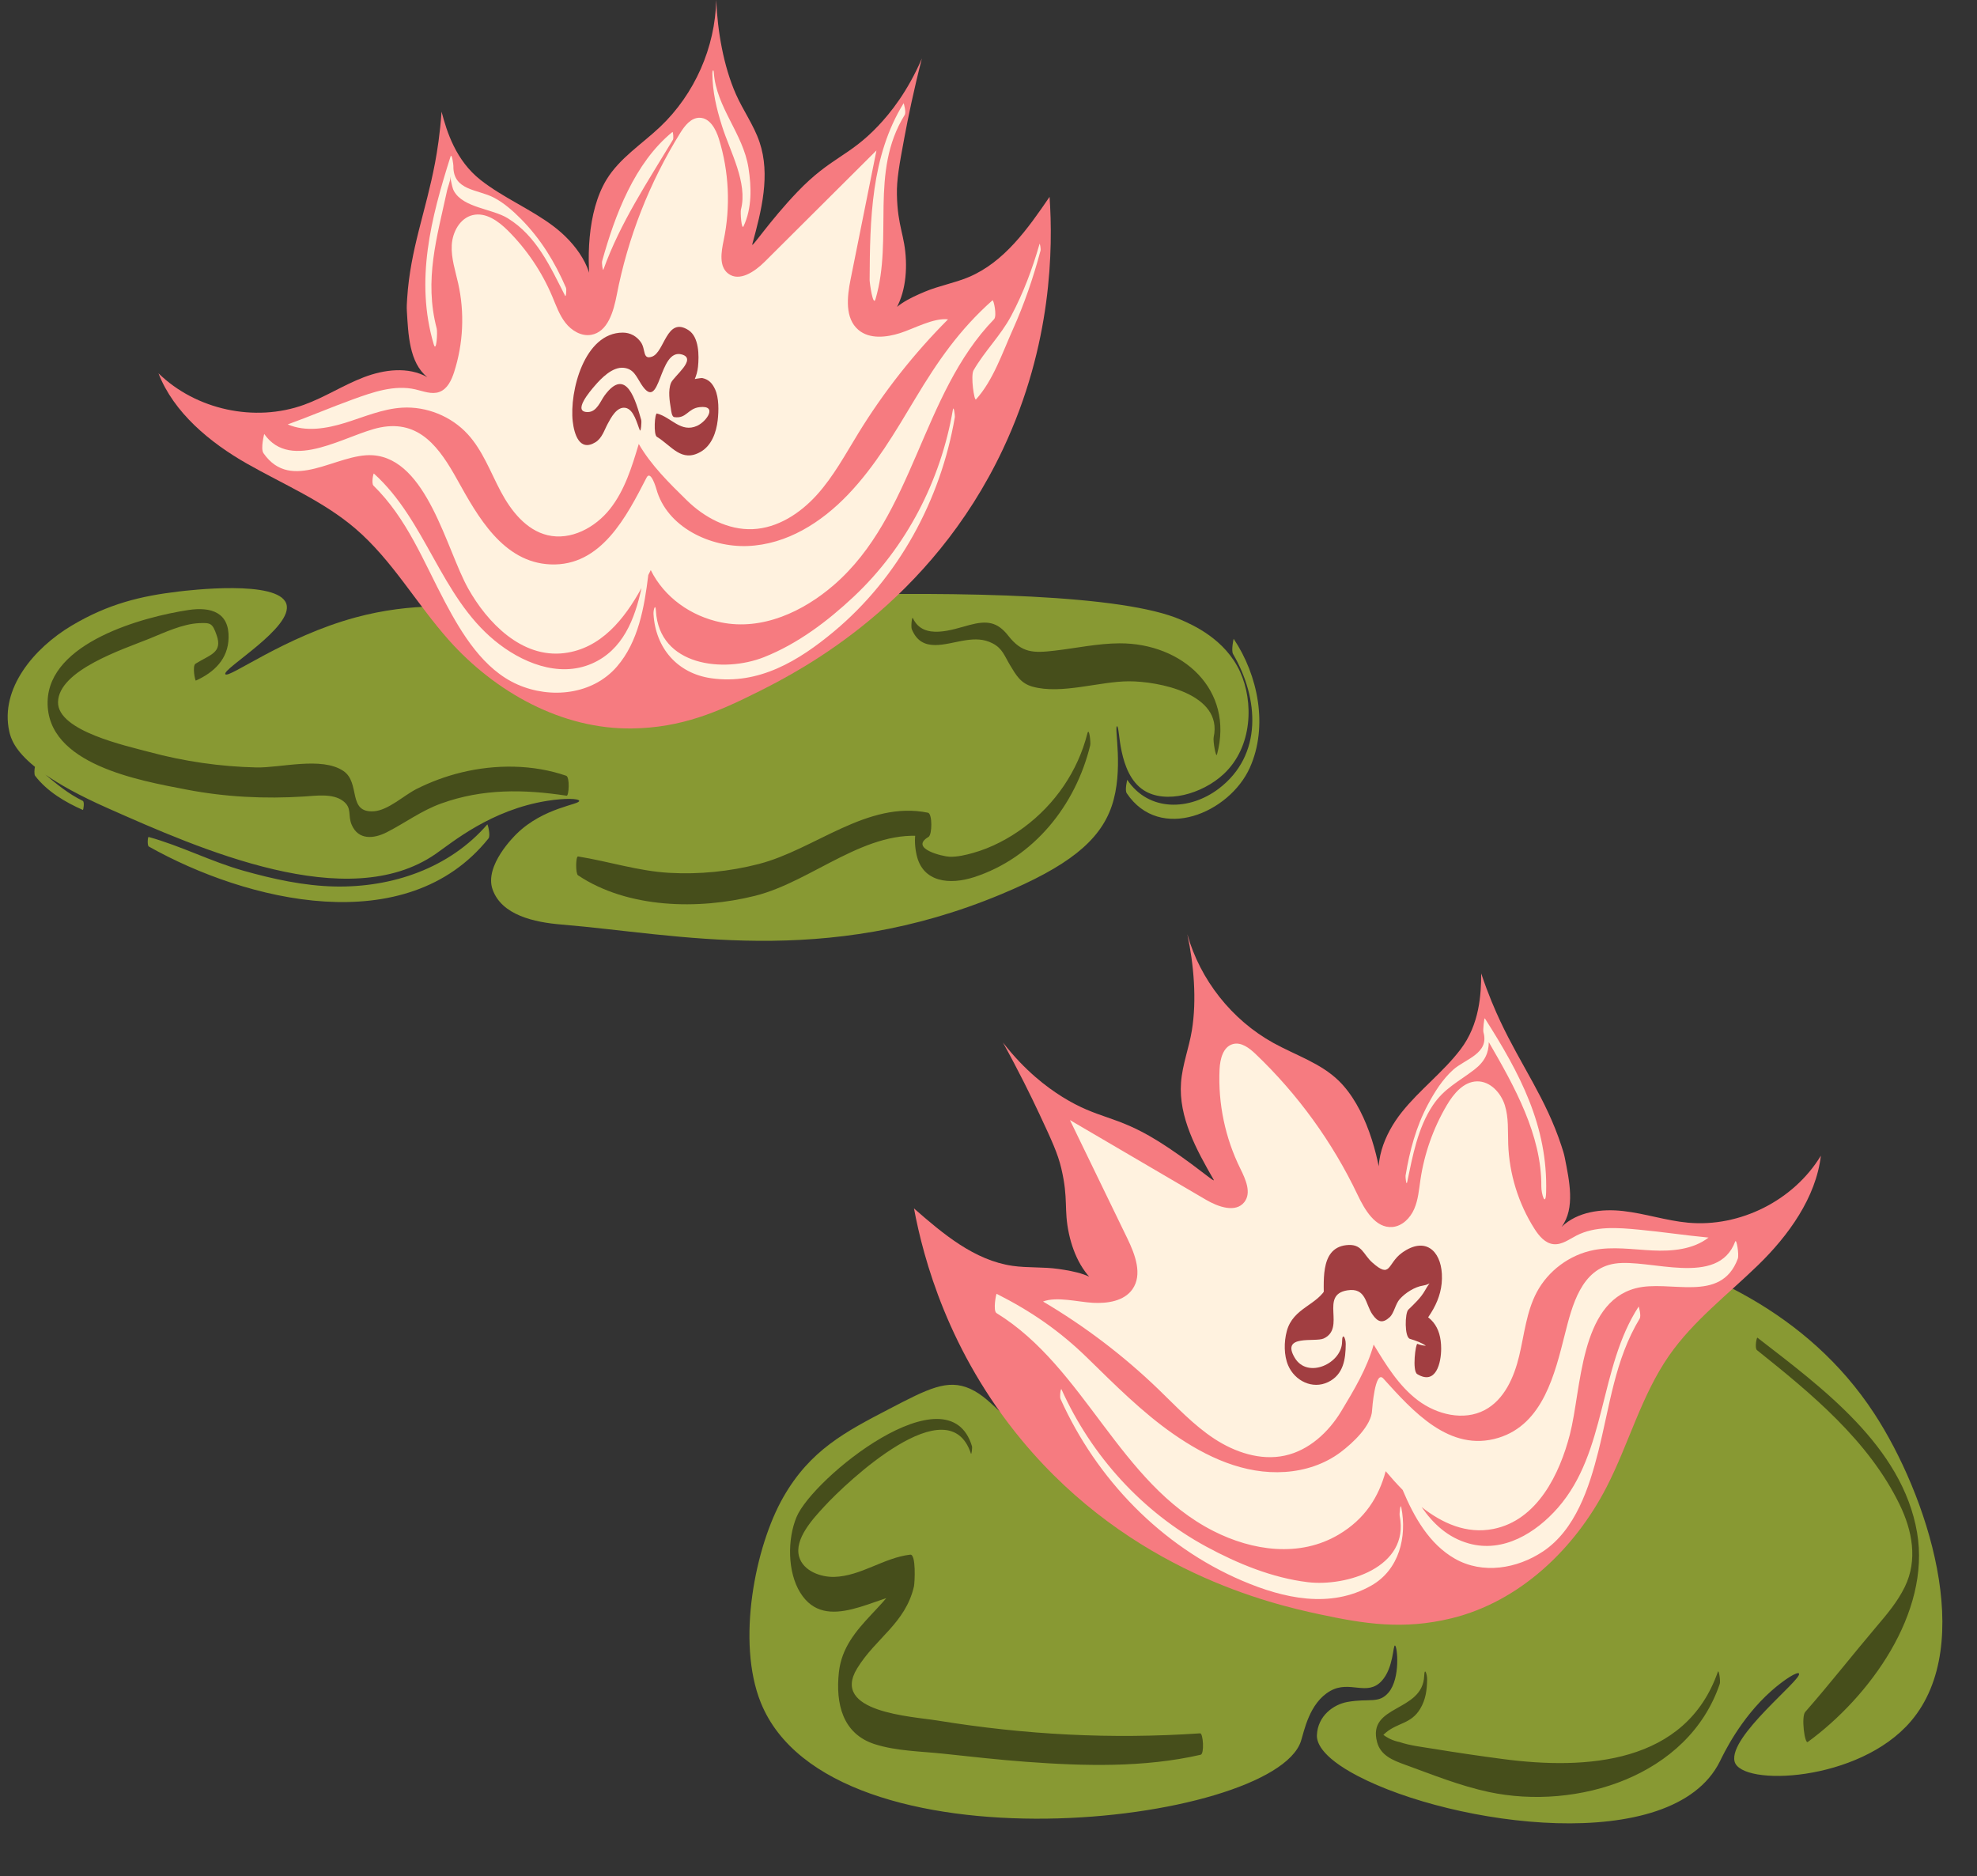
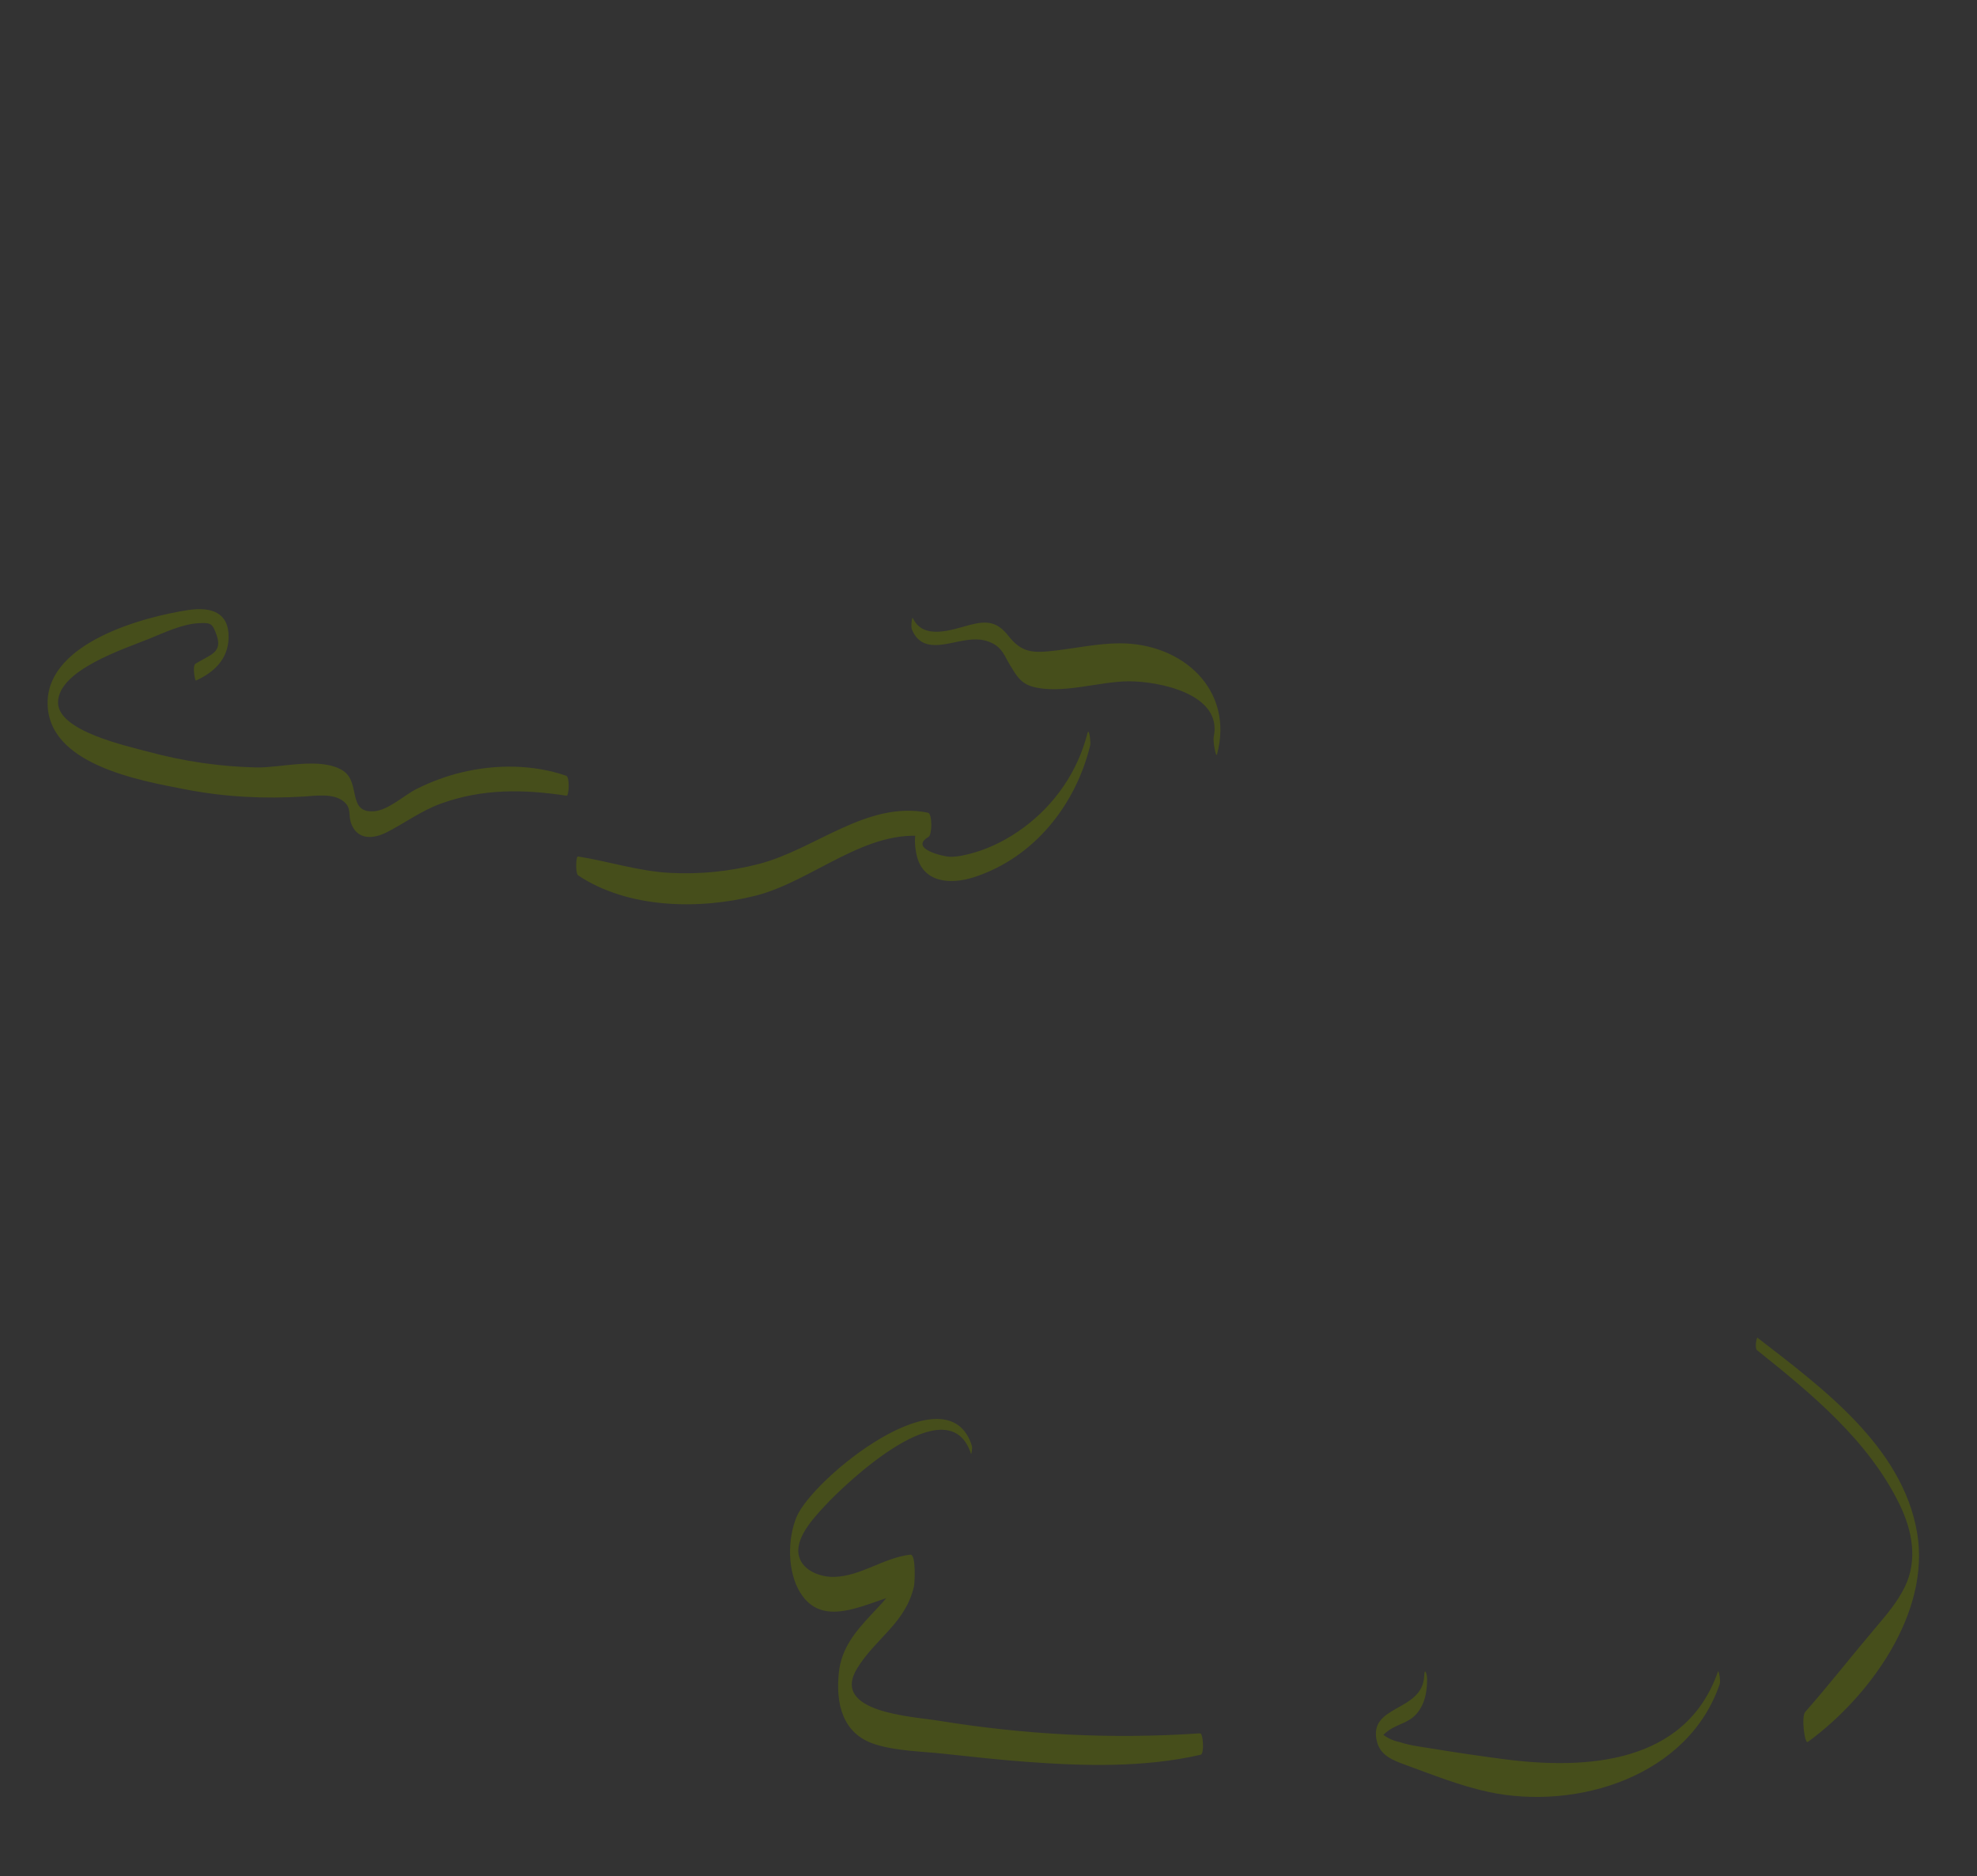
<svg xmlns="http://www.w3.org/2000/svg" height="514.5" preserveAspectRatio="xMidYMid meet" version="1.0" viewBox="-2.1 -0.0 542.2 514.5" width="542.2" zoomAndPan="magnify">
  <rect x="-2.1" y="-0.0" width="542.2" height="514.5" fill="#333333" stroke="none" />
  <g id="change1_1">
-     <path d="M151.941,253.534c-7.491-0.616-16.45-2.548-18.951-9.636c-2.314-6.559,5.992-14.655,6.659-15.305 c7.397-7.214,17.305-7.938,17.095-8.988c-0.127-0.634-3.824-0.786-8.762,0c-15.496,2.465-26.068,11.429-30.668,14.604 c-24.053,16.598-64.297-1.25-90.003-12.65c-7.669-3.401-13.105-6.46-16.987-9.154c3.212,2.699,6.333,5.272,10.265,7.203 c0.577,0.284,0.136,2.542,0.062,2.509c-4.872-2.135-9.868-5.106-13.139-9.394c-0.272-0.357-0.179-1.937-0.022-2.432 c-5.661-4.58-6.655-7.898-7.066-9.791c-2.544-11.702,6.809-22.788,17.094-28.922c10.162-6.061,19.146-8.141,29.19-9.35 c2.899-0.349,27.49-3.307,29.716,3.342c2.142,6.397-17.687,17.875-16.728,19.311c0.878,1.315,16.197-10.288,35.736-15.573 c15.284-4.134,29.087-3.303,38.943-1.724c12.34-0.936,155.624-11.474,187.395,2.368c3.191,1.39,12.141,5.29,16.233,14.269 c3.697,8.111,3.529,20.584-4.55,28.083c-5.873,5.45-15.923,8.269-21.906,4.381c-7.175-4.662-6.426-17.622-7.302-17.525 c-0.855,0.094,1.915,12.031-1.46,21.906c-3.313,9.692-12.282,16.622-30.222,24.118C223.743,265.58,183.834,256.157,151.941,253.534z M89.826,243.097c-8.523-0.164-17.01-2.036-25.187-4.336c-8.871-2.495-17.129-6.814-25.987-9.247 c-0.243-0.067-0.41,2.356,0.064,2.623c26.855,15.113,70.699,25.834,93.15-2.216c0.628-0.785-0.204-3.985-0.326-3.844 C121.14,238.093,105.46,243.398,89.826,243.097z M332.126,216.288c-7.913,5.992-19.117,6.431-25.083-2.454 c0.021,0.031-0.728,2.801-0.131,3.69c9.107,13.562,28.171,5.415,33.753-6.99c5.101-11.335,2.273-25.392-4.436-35.365 c-0.01-0.015-0.716,3.211-0.149,4.186C343.155,191.516,344.28,207.083,332.126,216.288z M511.917,387.613 c-36.474-55.81-118.178-51.559-126.999-50.972c0,0,0,0,0,0c-0.14-0.014-52.255-5.224-101.74,20.763 c-9.876,5.187-11.386,10.562-12.357,13.944c-1.578,5.494,3.394,12.291,7.409,15.227c5.636,4.122,11.865,1.652,11.942,2.542 c0.06,0.689-3.617,2.862-8.064,2.762c-8.209-0.184-11.218-7.938-18.143-11.047c-6.204-2.786-11.527-0.016-22.174,5.524 c-12.093,6.292-21.668,11.274-29.061,24.19c-7.722,13.49-12.92,39.636-6.175,56.354c19.221,47.636,140.434,33.655,148.124,10.598 c0.886-2.656,2.23-10.501,8.064-13.809c5.368-3.044,10.115,1.616,14.111-2.762c3.238-3.548,3.065-9.835,3.626-9.686 c0.656,0.173,1.54,8.95-1.735,12.851c-2.7,3.216-5.328,1.537-11.322,2.624c-3.823,0.693-8.111,3.795-8.352,9.069 c-0.072,1.569,0.592,5.681,11.195,11.225c26.115,13.655,86.292,22.194,99.318-3.987c0.924-1.857,5.49-11.686,14.111-19.333 c3.555-3.154,7.254-5.452,7.601-4.757c0.833,1.671-19.372,17.202-17.681,24.09c1.696,6.909,34.097,5.749,48.381-11.047 C540.045,450.75,526.3,409.62,511.917,387.613z" fill="#893" />
-   </g>
+     </g>
  <g id="change2_1">
-     <path d="M206.166,189.538c-11.405,5.725-21.318,10.033-34.961,10.22c-19.17,0.263-37.468-9.924-50.221-24.239 c-8.864-9.95-15.512-21.922-25.638-30.584c-8.802-7.529-19.684-12.087-29.752-17.814s-20.047-13.951-24.231-24.751 c10.277,10.019,26.424,13.51,39.922,8.629c5.65-2.043,10.753-5.382,16.363-7.534c5.61-2.151,12.206-2.99,17.439-0.038 c-4.968-4.003-5.218-11.773-5.603-18.141c-0.069-1.135-0.002-2.114,0.079-3.388c0.861-13.597,5.154-23.965,7.653-37.258 c0.587-3.12,1.365-7.945,1.786-14.016c1.447,5.531,3.917,13.397,10.724,18.745c6.161,4.84,13.564,7.876,19.836,12.571 c6.272,4.695,11.591,11.957,10.646,19.735c-1.595-10.064-1.275-23.656,4.002-32.373c3.596-5.939,9.739-9.775,14.774-14.556 c9.424-8.95,15.076-21.753,15.339-34.747c0.354,8.453,1.987,18.103,5.409,25.84c1.972,4.459,4.901,8.484,6.467,13.101 c3.053,9.002,0.545,18.836-1.974,28.002c-0.423,1.539,4.677-6.301,12.396-14.353c9.168-9.564,14.045-9.555,22.099-18.04 c3.443-3.626,8.119-9.492,12.005-18.5c-2.234,8.723-3.754,16.1-4.779,21.603c-1.434,7.705-2.15,11.642-2.06,15.784 c0.192,8.861,2.187,10.963,2.465,17.942c0.241,6.036-1.064,12.493-5.302,16.797c1.079-4.068,6.645-6.571,10.526-8.199 c3.881-1.628,8.093-2.354,11.973-3.983c9.753-4.094,16.243-13.277,22.203-22.015c0.956,13.964,0.746,40.414-12.739,69.083 C253.151,165.294,218.003,183.596,206.166,189.538z M359.613,442.637c12.477,2.681,23.153,4.364,36.407,1.123 c18.623-4.554,33.78-19.006,42.535-36.062c6.085-11.855,9.517-25.112,17.146-36.038c6.632-9.496,16.022-16.638,24.331-24.708 s15.906-18.534,17.247-30.039c-7.435,12.277-22.19,19.707-36.48,18.368c-5.982-0.56-11.759-2.513-17.73-3.188 c-5.97-0.675-12.566,0.168-16.891,4.338c3.805-5.121,2.098-12.705,0.873-18.966c-0.218-1.116-0.529-2.047-0.927-3.26 c-4.245-12.946-11.001-21.906-16.755-34.147c-1.35-2.873-3.315-7.349-5.245-13.119c-0.013,5.717-0.431,13.951-5.678,20.836 c-4.749,6.231-11.155,11.027-16.048,17.145c-4.894,6.118-8.221,14.483-5.355,21.774c-0.98-10.143-4.7-23.22-11.995-30.334 c-4.971-4.847-11.88-7.019-17.953-10.384c-11.368-6.3-20.05-17.275-23.565-29.788c1.778,8.272,2.617,18.022,1.246,26.371 c-0.79,4.811-2.616,9.442-2.974,14.304c-0.697,9.48,4.198,18.37,8.935,26.611c0.796,1.384-6.108-4.927-15.6-10.784 c-11.274-6.958-15.993-5.727-25.918-11.919c-4.242-2.647-10.241-7.151-16.262-14.897c4.351,7.883,7.673,14.643,10.045,19.714 c3.321,7.098,5.001,10.73,5.954,14.763c2.037,8.626,0.633,11.161,2.115,17.987c1.281,5.903,4.164,11.826,9.346,14.93 c-2.065-3.667-8.081-4.694-12.246-5.296c-4.165-0.603-8.424-0.248-12.59-0.852c-10.468-1.516-19.054-8.778-27.016-15.741 c2.578,13.758,9.416,39.309,29.662,63.678C308.049,430.955,346.664,439.854,359.613,442.637z" fill="#F67B80" />
-   </g>
+     </g>
  <g id="change3_1">
-     <path d="M175.697,157.696c-1.077,8.753-2.694,18.265-8.607,25.102c-6.687,7.733-18.159,8.902-27.238,4.915 c-9.377-4.118-15.292-13.921-19.88-22.569c-5.95-11.213-10.402-22.909-19.65-31.983c-0.61-0.598-0.037-3.444,0.118-3.304 c14.272,12.868,18.237,33.528,33.117,45.799c7.207,5.944,17.469,10.311,26.641,6.327c8.518-3.7,11.796-12.201,13.641-20.74 c-4.704,8.531-11.126,16.612-21.192,17.854c-11.701,1.444-21.131-8.413-26.347-17.712c-5.977-10.654-11.278-35.574-26.184-36.547 c-9.789-0.639-22.231,10.481-29.948-0.551c-0.876-1.252,0.203-5.266,0.188-5.287c7.411,10.594,22.682,0.033,31.813-1.783 c10.857-2.159,16.331,5.687,21.163,14.374c5.546,9.97,12.505,22.614,25.507,23.178c13.974,0.606,20.947-13.253,26.385-23.797 c1.148-2.225,2.639,2.954,2.674,3.08c2.886,10.536,14.806,16.064,24.997,15.679c10.82-0.408,20.302-6.495,27.589-14.115 c7.461-7.803,12.902-17.103,18.427-26.307c6.203-10.333,12.098-18.875,21.168-26.949c0.333-0.296,1.314,4.283,0.44,5.184 c-20.043,20.654-21.861,53.776-43.94,72.886c-8.403,7.273-19.615,12.541-30.923,10.238c-8.238-1.677-15.6-6.87-19.282-14.346 C176.151,156.777,175.928,157.234,175.697,157.696z M92.625,115.932c5.146-1.602,10.197-3.82,15.577-4.141 c6.675-0.398,13.47,2.354,17.986,7.286c4.089,4.465,6.197,10.334,9.036,15.681c2.839,5.347,6.982,10.614,12.873,12.01 c6.359,1.507,13.053-2.085,17.105-7.212c4.052-5.127,6.01-11.554,7.882-17.815c3.38,5.856,8.347,10.723,13.178,15.454 c4.83,4.731,11.31,8.19,18.066,7.909c6.817-0.283,13.009-4.317,17.585-9.377c4.576-5.06,7.835-11.14,11.404-16.955 c6.943-11.309,15.211-21.804,24.582-31.201c-3.97-0.467-9.335,2.562-13.146,3.771c-3.81,1.208-8.392,1.707-11.437-0.883 c-3.746-3.186-3.107-9.038-2.139-13.86c2.364-11.782,4.729-23.564,7.093-35.346c-10.214,10.174-20.427,20.348-30.641,30.522 c-2.726,2.716-6.945,5.584-10.009,3.255c-2.597-1.974-1.914-5.957-1.247-9.151c1.918-9.177,1.462-18.839-1.311-27.794 c-0.829-2.679-2.483-5.758-5.287-5.792c-2.371-0.029-4.085,2.182-5.336,4.197c-8.434,13.576-14.361,28.704-17.395,44.396 c-0.879,4.547-2.463,10.155-7.027,10.937c-2.683,0.459-5.363-1.154-7.038-3.299c-1.675-2.145-2.579-4.773-3.639-7.28 c-2.833-6.701-6.974-12.845-12.12-17.987c-2.613-2.611-6.096-5.126-9.689-4.27c-3.489,0.831-5.543,4.646-5.736,8.227 c-0.194,3.581,0.999,7.069,1.777,10.569c1.775,7.986,1.383,16.443-1.123,24.231c-0.719,2.233-1.836,4.646-4.036,5.459 c-2.122,0.785-4.43-0.205-6.636-0.706c-5.677-1.29-11.525,0.727-16.997,2.714c-6.671,2.423-11.3,4.477-17.971,6.9 C81.761,118.502,87.479,117.534,92.625,115.932z M259.235,112.34c-3.341,19.465-12.751,37.712-27.206,51.285 c-7.172,6.734-15.415,12.958-24.623,16.591c-10.985,4.334-28.724,2.497-29.618-12.702c-0.132-2.249-0.731-0.279-0.663,0.881 c0.548,9.316,6.547,16.281,15.861,17.599c13.023,1.843,23.945-4.759,33.621-12.822c17.707-14.757,29.285-36.098,33.148-58.706 C259.841,113.96,259.453,111.072,259.235,112.34z M116.844,94.398c-5.154-17.493-0.745-34.588,4.607-51.445 c0.359-1.132,0.797,2.187,0.79,2.544c-0.117,6.816,6.673,6.378,11.096,8.69c2.782,1.454,5.219,3.616,7.417,5.831 c5.417,5.457,9.338,11.866,12.365,18.883c0.204,0.473,0.013,2.696-0.228,2.223c-4.088-8.01-7.821-16.406-15.735-21.275 c-4.27-2.627-12.124-2.849-14.717-7.384c-0.509-0.891-0.605-1.943-0.866-2.91c-0.077-0.284-0.051-0.759-0.039-1.24 c-0.152,1.363-0.851,3.139-1.003,3.841c-2.773,12.864-6.37,24.59-2.859,37.944C117.93,91.081,117.592,96.938,116.844,94.398z M121.302,46.851c0.072,0.081,0.107,0.2,0.149,0.311C121.416,47.039,121.371,46.928,121.302,46.851z M163.387,73.927 c4.654-12.902,12.059-23.951,19.081-35.632c0.193-0.321,0.054-2.275-0.177-2.087c-10.372,8.46-15.765,22.812-19.256,35.412 C162.901,72.104,163.203,74.435,163.387,73.927z M201.112,57.44c-0.216,0.831,0.168,5.755,0.704,4.614 c2.328-4.955,2.192-10.706,1.355-16.028c-1.489-9.465-8.821-16.528-9.507-26.141c-0.077-1.084-0.403-0.488-0.397,0.26 c0.037,5.024,1.132,9.626,2.649,14.431C198.115,41.542,203.017,50.101,201.112,57.44z M238.017,82.005 c4.936-16.804-1.724-34.784,7.994-50.48c0.486-0.785-0.278-3.234-0.275-3.24c-8.977,14.499-9.246,32.014-9.338,48.507 C236.394,77.517,237.337,84.322,238.017,82.005z M283.272,68.716c0.112-0.418-0.175-2.176-0.277-1.816 c-1.929,6.77-4.462,13.503-7.776,19.724c-2.899,5.441-7.277,9.635-10.324,14.937c-0.834,1.452,0.182,8.504,0.676,7.962 c4.69-5.149,7.261-12.837,10.089-19.13C278.823,83.349,281.276,76.171,283.272,68.716z M473.78,340.461 c-4.718,12.655-23.498,4.602-32.985,6.044c-9.248,1.406-11.733,11.544-13.72,19.374c-2.741,10.8-5.956,24.647-18.212,28.4 c-13.431,4.112-23.576-7.426-31.583-16.262c-2.282-2.519-3.07,8.499-3.073,8.619c-0.105,4.291-5.375,9.125-8.59,11.549 c-4.412,3.327-9.775,5.075-15.25,5.45c-11.259,0.771-21.627-4.114-30.651-10.389c-8.58-5.966-16.15-13.604-23.61-20.886 c-7.595-7.414-15.395-12.772-24.878-17.572c-0.133-0.067-1.054,4.658-0.026,5.291c24.312,14.981,33.575,46.584,59.474,59.757 c10.684,5.434,23.671,7.333,34.386,0.967c7.189-4.271,10.969-10.298,12.869-17.374c1.439,1.708,2.992,3.454,4.653,5.139 c3.126,7.432,7.297,14.874,14.356,18.877c7.625,4.324,17.04,2.72,24.129-2.003c8.909-5.935,12.658-17.481,15.15-27.317 c3.185-12.57,4.537-25.223,11.378-36.553c0.465-0.77-0.259-3.326-0.28-3.295c-10.963,16.845-8.686,39.77-22.134,55.163 c-6.025,6.896-14.982,12.455-24.422,9.819c-5.769-1.611-9.812-5.406-12.983-10.006c5.703,4.486,12.334,7.463,19.666,6.018 c12.118-2.387,18.227-15.15,21.006-25.926c3.21-12.446,2.659-35.962,17.973-40.057c9.414-2.517,23.433,4.333,28.074-8.114 C474.901,344.097,474.142,339.491,473.78,340.461z M330.871,394.497c5.699,3.75,12.706,6.101,19.375,4.665 c6.61-1.423,12.015-6.396,15.504-12.188c3.489-5.792,7.076-11.75,8.879-18.266c3.383,5.591,6.89,11.322,12.099,15.268 c5.209,3.947,12.59,5.745,18.367,2.691c5.352-2.829,8.041-8.967,9.448-14.856c1.407-5.888,1.975-12.099,4.813-17.446 c3.134-5.906,9.022-10.276,15.583-11.565c5.288-1.039,10.735-0.159,16.118,0.101c5.383,0.26,11.161-0.237,15.425-3.533 c-7.065-0.672-12.062-1.499-19.127-2.171c-5.796-0.551-11.963-1.036-17.134,1.637c-2.01,1.039-3.996,2.575-6.247,2.348 c-2.334-0.236-4.021-2.291-5.277-4.272c-4.379-6.91-6.88-14.999-7.165-23.175c-0.125-3.584,0.155-7.259-0.931-10.677 s-4.031-6.595-7.617-6.524c-3.693,0.073-6.434,3.382-8.308,6.565c-3.692,6.268-6.159,13.255-7.221,20.452 c-0.397,2.693-0.613,5.463-1.696,7.96c-1.083,2.497-3.273,4.731-5.986,4.959c-4.615,0.388-7.555-4.643-9.546-8.824 c-6.874-14.429-16.406-27.586-27.976-38.612c-1.717-1.636-3.93-3.347-6.218-2.724c-2.706,0.737-3.534,4.132-3.665,6.933 c-0.438,9.365,1.545,18.832,5.704,27.234c1.447,2.924,3.108,6.608,1.089,9.171c-2.382,3.023-7.185,1.305-10.506-0.64 c-12.439-7.287-24.879-14.573-37.318-21.86c5.244,10.812,10.489,21.624,15.733,32.436c2.146,4.425,4.233,9.93,1.406,13.953 c-2.298,3.271-6.858,3.938-10.85,3.724s-9.946-1.801-13.671-0.352c11.428,6.746,22.065,14.831,31.623,24.037 C320.492,385.678,325.172,390.746,330.871,394.497z M381.768,415.697c2.794,14.161-14.695,19.443-25.221,18.167 c-9.706-1.177-19.197-5.079-27.737-9.702c-17.656-9.556-31.565-24.916-39.785-43.156c-0.236-0.523-0.537,2.022-0.269,2.618 c9.86,21.946,27.613,40.37,49.862,49.863c11.244,4.798,24.057,7.733,35.363,1.314c7.675-4.358,9.819-13.377,8.233-21.415 C381.947,412.033,381.661,415.151,381.768,415.697z M383.819,324.18c1.512-7.208,2.882-14.848,7.047-21.09 c3.084-4.622,7.114-6.5,11.385-9.782c2.966-2.279,3.936-4.706,3.955-7.538c6.965,12.007,14.521,25.469,14.411,39.597 c-0.016,2.114,1.193,5.807,1.312,1.576c0.511-18.225-7.25-32.692-16.802-47.682c-0.183-0.287-0.561,3.207-0.389,3.804 c1.686,5.838-5.034,7.363-8.268,10.255c-2.916,2.608-5.115,6.109-6.943,9.533c-3.272,6.13-5.022,12.704-6.149,19.522 C383.312,322.779,383.59,325.276,383.819,324.18z" fill="#FFF2DF" />
-   </g>
+     </g>
  <g id="change4_1">
-     <path d="M173.761,115.169c0.144,0.491-0.094,3.519-0.399,2.788c-0.733-1.755-1.624-5.716-3.926-6.116 c-2.381-0.415-3.995,2.758-4.848,4.331c-0.963,1.774-1.564,3.993-3.406,5.115c-4.385,2.672-5.813-2.327-6.203-5.675 c-0.953-8.177,3.125-24.39,13.719-24.402c2.058-0.002,3.783,0.981,4.936,2.593c1.431,2,0.417,4.917,3.073,4 c3.483-1.203,3.974-11.124,9.991-7.287c2.944,1.878,2.95,7.033,2.633,10.05c-0.547,5.208-4.156,7.563-6.243,12.081 c0.008-2.326,0.017-4.652,0.025-6.979c-0.158-0.657,6.7-2.154,7.448-1.985c1.746,0.394,2.689,1.42,3.448,3.063 c1.092,2.364,1.013,5.966,0.725,8.474c-0.383,3.327-1.643,6.941-4.692,8.688c-5.273,3.022-7.936-1.664-11.995-4.128 c-0.967-0.587-0.595-6.552,0.032-6.39c3.896,1.007,6.562,5.391,11,3.383c2.669-1.207,5.686-5.696,0.702-5.128 c-3.316,0.378-3.565,3.231-6.965,2.737c-0.702-0.102-0.84-1.788-0.916-2.241c-0.359-2.139-0.833-5.027,0.021-7.14 c0.727-1.799,7.182-6.513,3.054-7.775c-6.6-2.019-5.799,16.576-11.226,8.105c-1.363-2.128-2.075-4.2-4.815-4.472 c-3.079-0.306-6.136,2.849-7.969,4.987c-1.121,1.307-6.291,7.258-1.794,7.146c2.426-0.061,3.411-3.005,4.518-4.518 C169.732,100.219,172.293,110.156,173.761,115.169L173.761,115.169z M365.967,367.962c-0.045,5.89-9.449,10.309-12.982,4.366 c-3.884-6.532,5.596-4.195,7.938-5.282c6.194-2.874-1.267-11.98,6.497-13.209c5.19-0.822,4.923,3.808,6.878,6.61 c1.492,2.139,2.794,2.533,4.724,0.762c1.219-1.118,1.565-3.613,2.742-4.942c1.533-1.73,4.125-3.396,6.454-3.744 c2.23-0.333,2.195-1.692,0.49,1.351c-1.125,2.007-2.945,3.684-4.568,5.262c-0.95,0.923-1.086,7.551,0.433,8.006 c3.374,1.011,6.076,2.205,7.243,5.865c-0.161-1.971-0.323-3.942-0.484-5.913c-0.359,2.683-3.328,1.971-4.707,1.422 c-0.468-0.186-1.493,7.415-0.041,8.296c5.151,3.126,6.566-3.115,6.56-7.001c-0.011-6.083-2.781-9.483-8.771-10.827 c0.144,2.669,0.289,5.337,0.433,8.006c4.738-5.125,8.936-10.428,8.532-17.665c-0.361-6.463-4.661-10.284-10.92-5.792 c-4.122,2.959-2.954,7.316-8.191,2.65c-2.54-2.263-2.76-5.233-7.112-4.737c-7.614,0.869-5.93,10.849-6.184,15.882 c0.283-1.467,0.565-2.933,0.848-4.4c-2.545,5.064-9.244,5.633-10.975,12.107c-0.779,2.913-0.818,6.616,0.384,9.404 c1.807,4.191,6.621,6.642,10.947,4.562c4.243-2.041,4.818-6.361,4.836-10.451C366.98,366.808,365.988,365.196,365.967,367.962 L365.967,367.962z" fill="#A13E41" />
-   </g>
+     </g>
  <g id="change5_1">
    <path d="M51.625,186.632c-0.244,0.11-1.028-4.04-0.113-4.619c3.93-2.489,7.506-2.967,5.801-7.833 c-1.143-3.261-1.597-3.433-4.739-3.302c-4.629,0.193-9.602,2.596-13.836,4.311c-6.928,2.807-24.785,8.561-24.922,17.361 c-0.123,7.924,18.747,11.97,25.011,13.66c9.582,2.584,19.461,4.014,29.382,4.239c6.619,0.15,17.861-3.027,23.827,0.939 c4.873,3.238,1.012,11.609,8.443,11.077c3.896-0.279,8.255-4.395,11.617-6.09c3.95-1.991,8.11-3.531,12.412-4.571 c9.31-2.252,19.566-2.22,28.665,0.92c1.059,0.365,0.744,5.567,0.134,5.475c-11.769-1.782-23.026-1.967-34.405,2.132 c-5.476,1.973-9.823,5.289-14.936,7.896c-3.553,1.812-7.769,2.181-9.594-2.01c-1.176-2.699,0.181-4.622-2.376-6.564 c-2.817-2.14-7.372-1.447-10.647-1.239c-10.806,0.685-21.59,0.162-32.236-1.883c-12.978-2.493-38.522-6.898-38.152-24.142 c0.346-16.172,26.013-23.211,38.63-25.113c6.299-0.949,11.184,0.733,11.003,7.656C60.446,180.672,56.713,184.329,51.625,186.632 L51.625,186.632z M296.112,201.147c-2.619,10.338-8.856,19.409-17.421,25.753c-4.137,3.064-8.895,5.576-13.874,6.979 c-2.058,0.58-4.272,1.105-6.433,1.063c-1.794-0.035-11.265-2.257-5.826-5.448c1.007-0.591,1.079-6.378-0.163-6.631 c-16.668-3.404-30.988,10.102-46.426,14.069c-7.959,2.045-16.274,2.885-24.479,2.421c-8.604-0.487-16.625-3.146-25.055-4.493 c-0.661-0.105-0.709,4.7-0.026,5.157c13.648,9.129,33.083,9.505,48.572,5.633c15.885-3.971,30.643-18.805,47.577-16.156 c-0.054-2.21-0.109-4.421-0.163-6.631c-3.787,2.435-4.031,7.387-3.129,11.519c1.674,7.661,9.159,8.278,15.714,6.171 c16.437-5.286,27.946-19.778,31.915-36.197C297.077,203.6,296.599,199.222,296.112,201.147L296.112,201.147z M247.964,172.54 c2.738,6.743,9.296,3.844,14.782,3.029c2.633-0.391,4.987-0.378,7.381,0.856c2.725,1.405,3.288,3.509,4.764,5.945 c1.664,2.747,2.894,5.009,6.187,5.926c7.888,2.197,18.278-1.44,26.381-1.467c8.018-0.026,25.902,3.348,23.297,15.322 c-0.225,1.036,0.615,5.85,0.916,4.728c4.762-17.781-9.511-30.542-26.738-30.464c-5.945,0.027-11.819,1.308-17.704,1.999 c-5.958,0.7-9.092,0.671-12.806-4.085c-3.042-3.894-5.934-4.184-10.652-2.937c-4.562,1.206-12.655,4.295-15.498-1.867 C247.984,168.9,247.696,171.88,247.964,172.54L247.964,172.54z M264.468,396.583c-6.448-21.349-43.661,8.727-48.118,19.427 c-2.518,6.046-2.511,15.035,1.015,20.724c7.073,11.411,20.929,0.688,30.432-0.162c-0.335-2.911-0.671-5.822-1.006-8.733 c-2.984,12.403-17.376,17.278-18.827,30.757c-0.916,8.509,0.957,16.872,9.882,19.709c5.92,1.881,12.657,1.943,18.788,2.599 c7.527,0.806,15.054,1.654,22.605,2.216c15.824,1.178,32.408,1.639,47.947-1.929c1.057-0.243,0.683-5.93-0.144-5.874 c-24.414,1.649-47.864,0.415-72.036-3.511c-6.978-1.133-29.406-2.248-22.028-14.304c5.079-8.3,13.233-12.352,15.574-22.45 c0.222-0.957,0.637-8.922-1.006-8.733c-7.283,0.838-13.492,5.88-20.834,6.097c-3.616,0.107-8.441-1.54-9.625-5.454 c-1.486-4.912,3.864-10.588,6.942-13.929c6.121-6.646,34.04-33.046,40.15-14.424C264.335,399.085,264.593,396.997,264.468,396.583 L264.468,396.583z M388.493,459.553c-0.403,10.055-15.722,7.832-12.912,18.212c0.985,3.639,4.346,4.955,7.613,6.143 c7.536,2.742,15.146,5.817,23.009,7.495c24.149,5.152,54.759-4.285,63.353-29.659c0.258-0.762-0.271-4.022-0.509-3.338 c-8.842,25.329-36.128,26.974-58.968,23.961c-6.337-0.836-12.683-1.764-18.991-2.8c-3.065-0.504-6.43-0.864-9.376-1.867 c-1.756-0.345-3.342-1.09-4.759-2.232c-0.403,0.806-0.059,0.687,1.031-0.355c3.295-2.754,6.905-2.376,9.394-6.491 c1.531-2.531,1.882-5.208,1.918-8.102C389.314,459.223,388.598,456.958,388.493,459.553L388.493,459.553z M479.758,370.236 c14.923,11.926,30.589,24.795,39.12,42.341c3.471,7.139,5.028,15.199,1.421,22.578c-1.997,4.085-4.8,7.396-7.724,10.841 c-6.623,7.8-12.828,15.767-19.588,23.46c-1.137,1.294-0.145,8.852,0.699,8.237c16.864-12.3,33.764-35.338,29.98-57.43 c-4.051-23.653-26.104-39.748-43.786-53.441C479.664,366.655,479.083,369.697,479.758,370.236L479.758,370.236z" fill="#464E1B" />
  </g>
</svg>